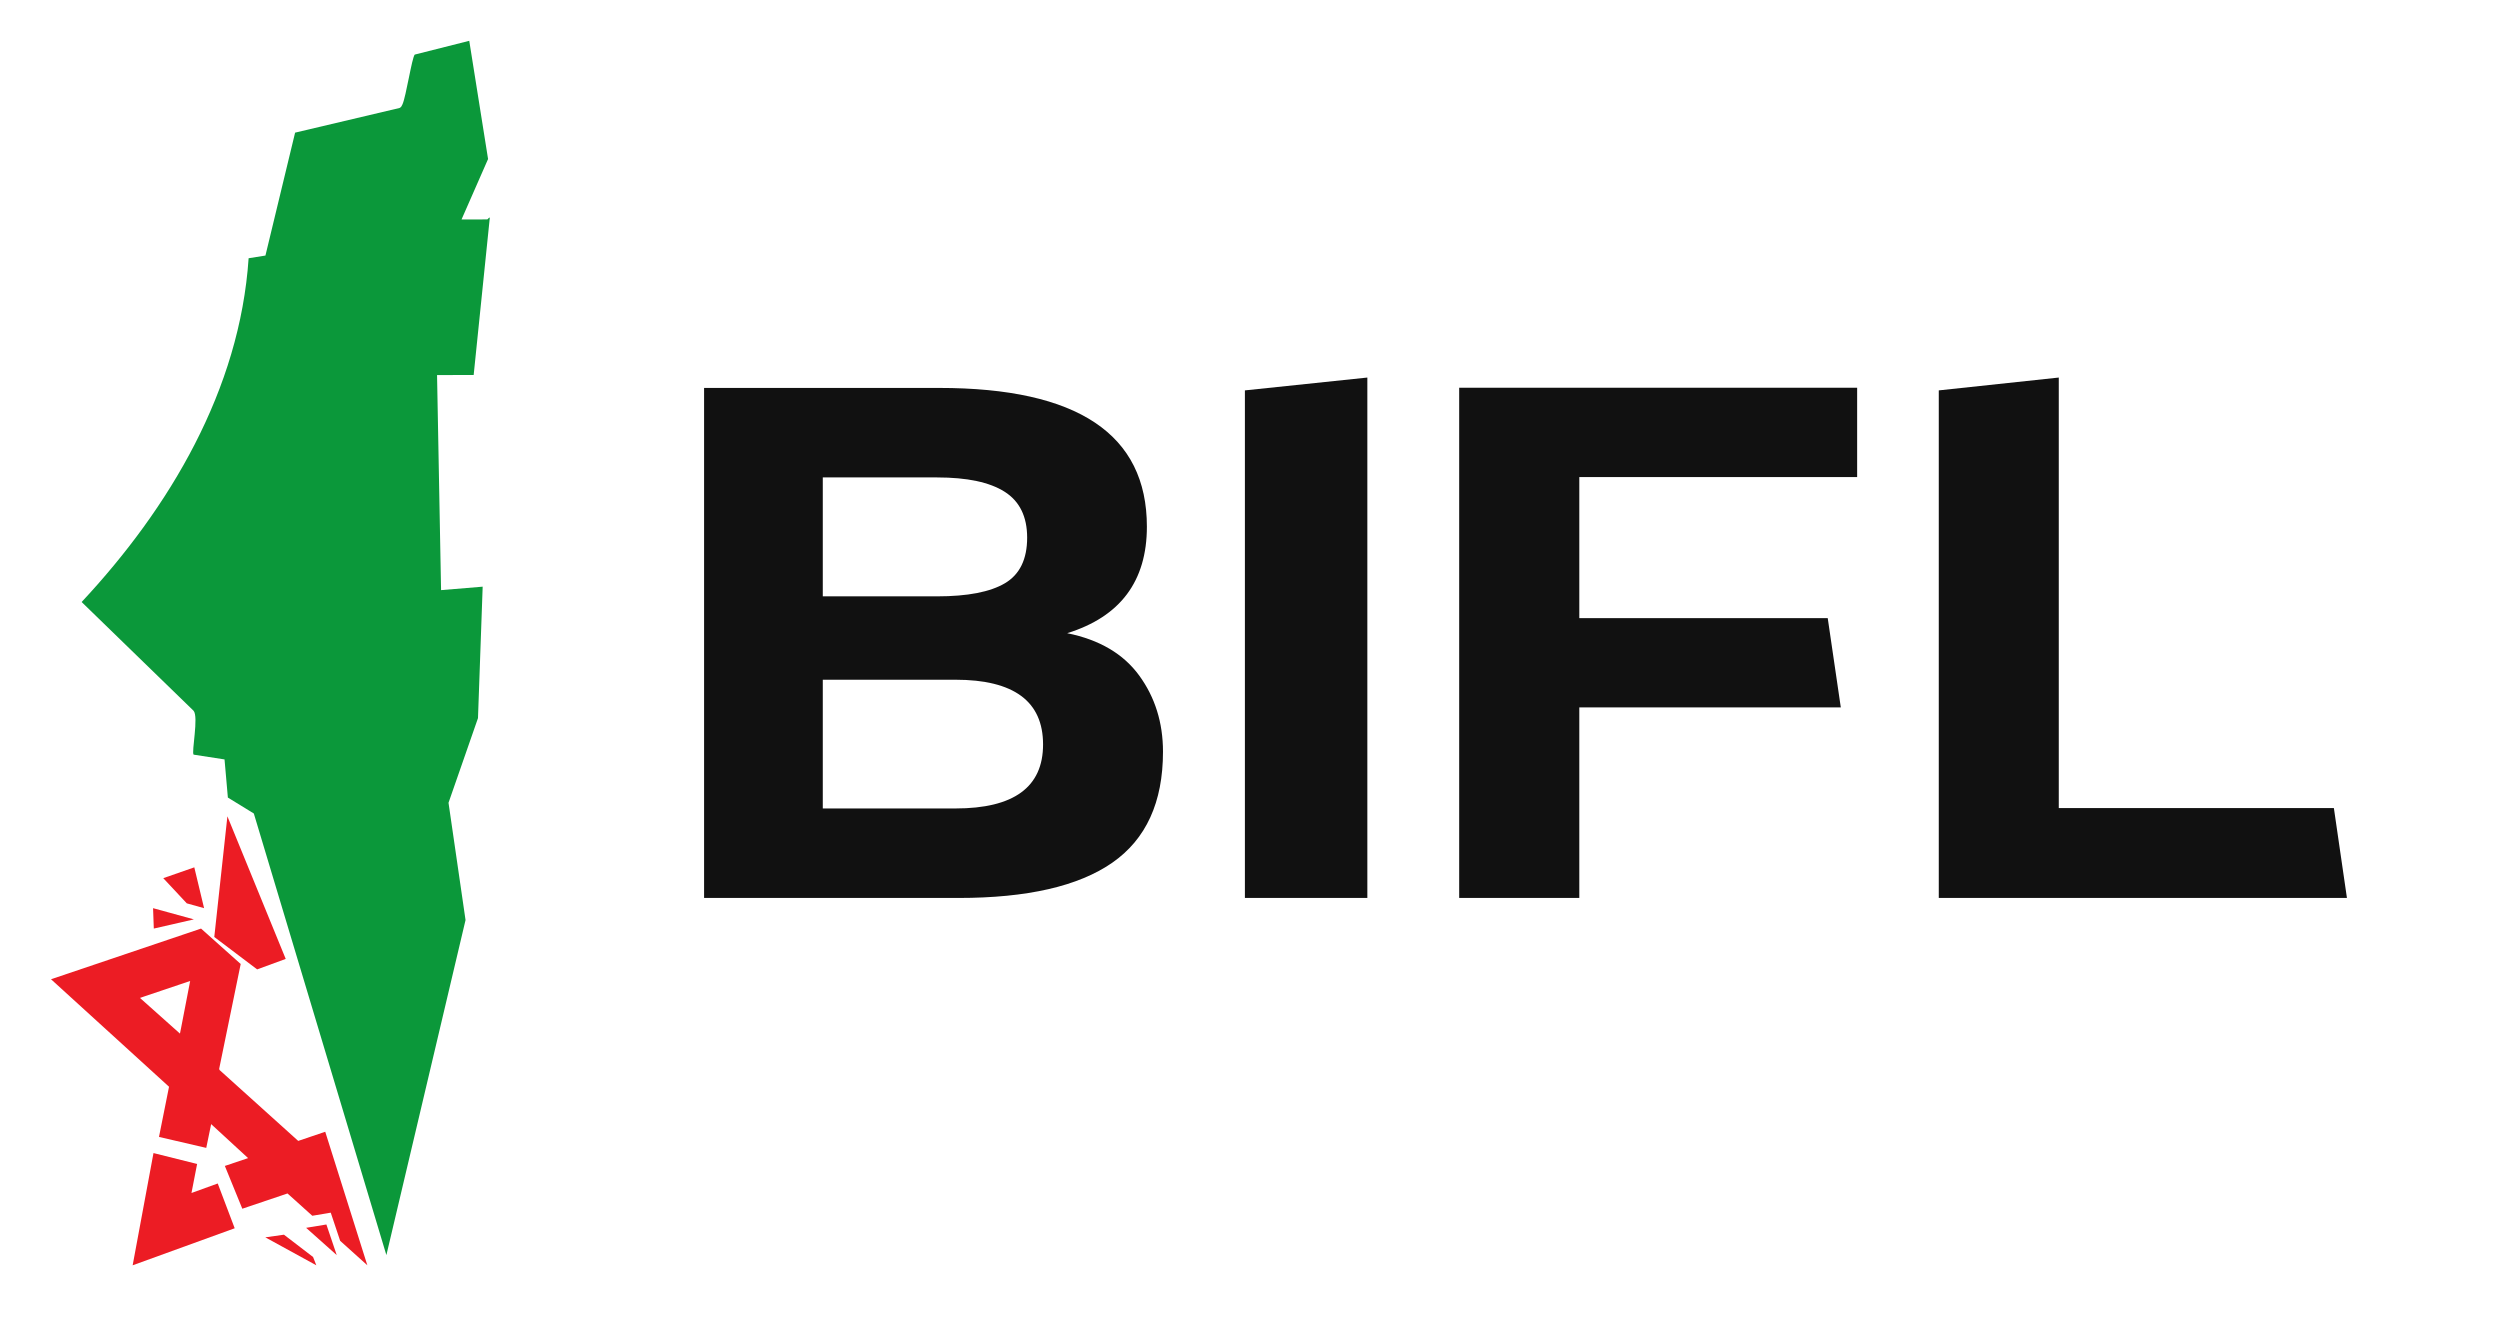
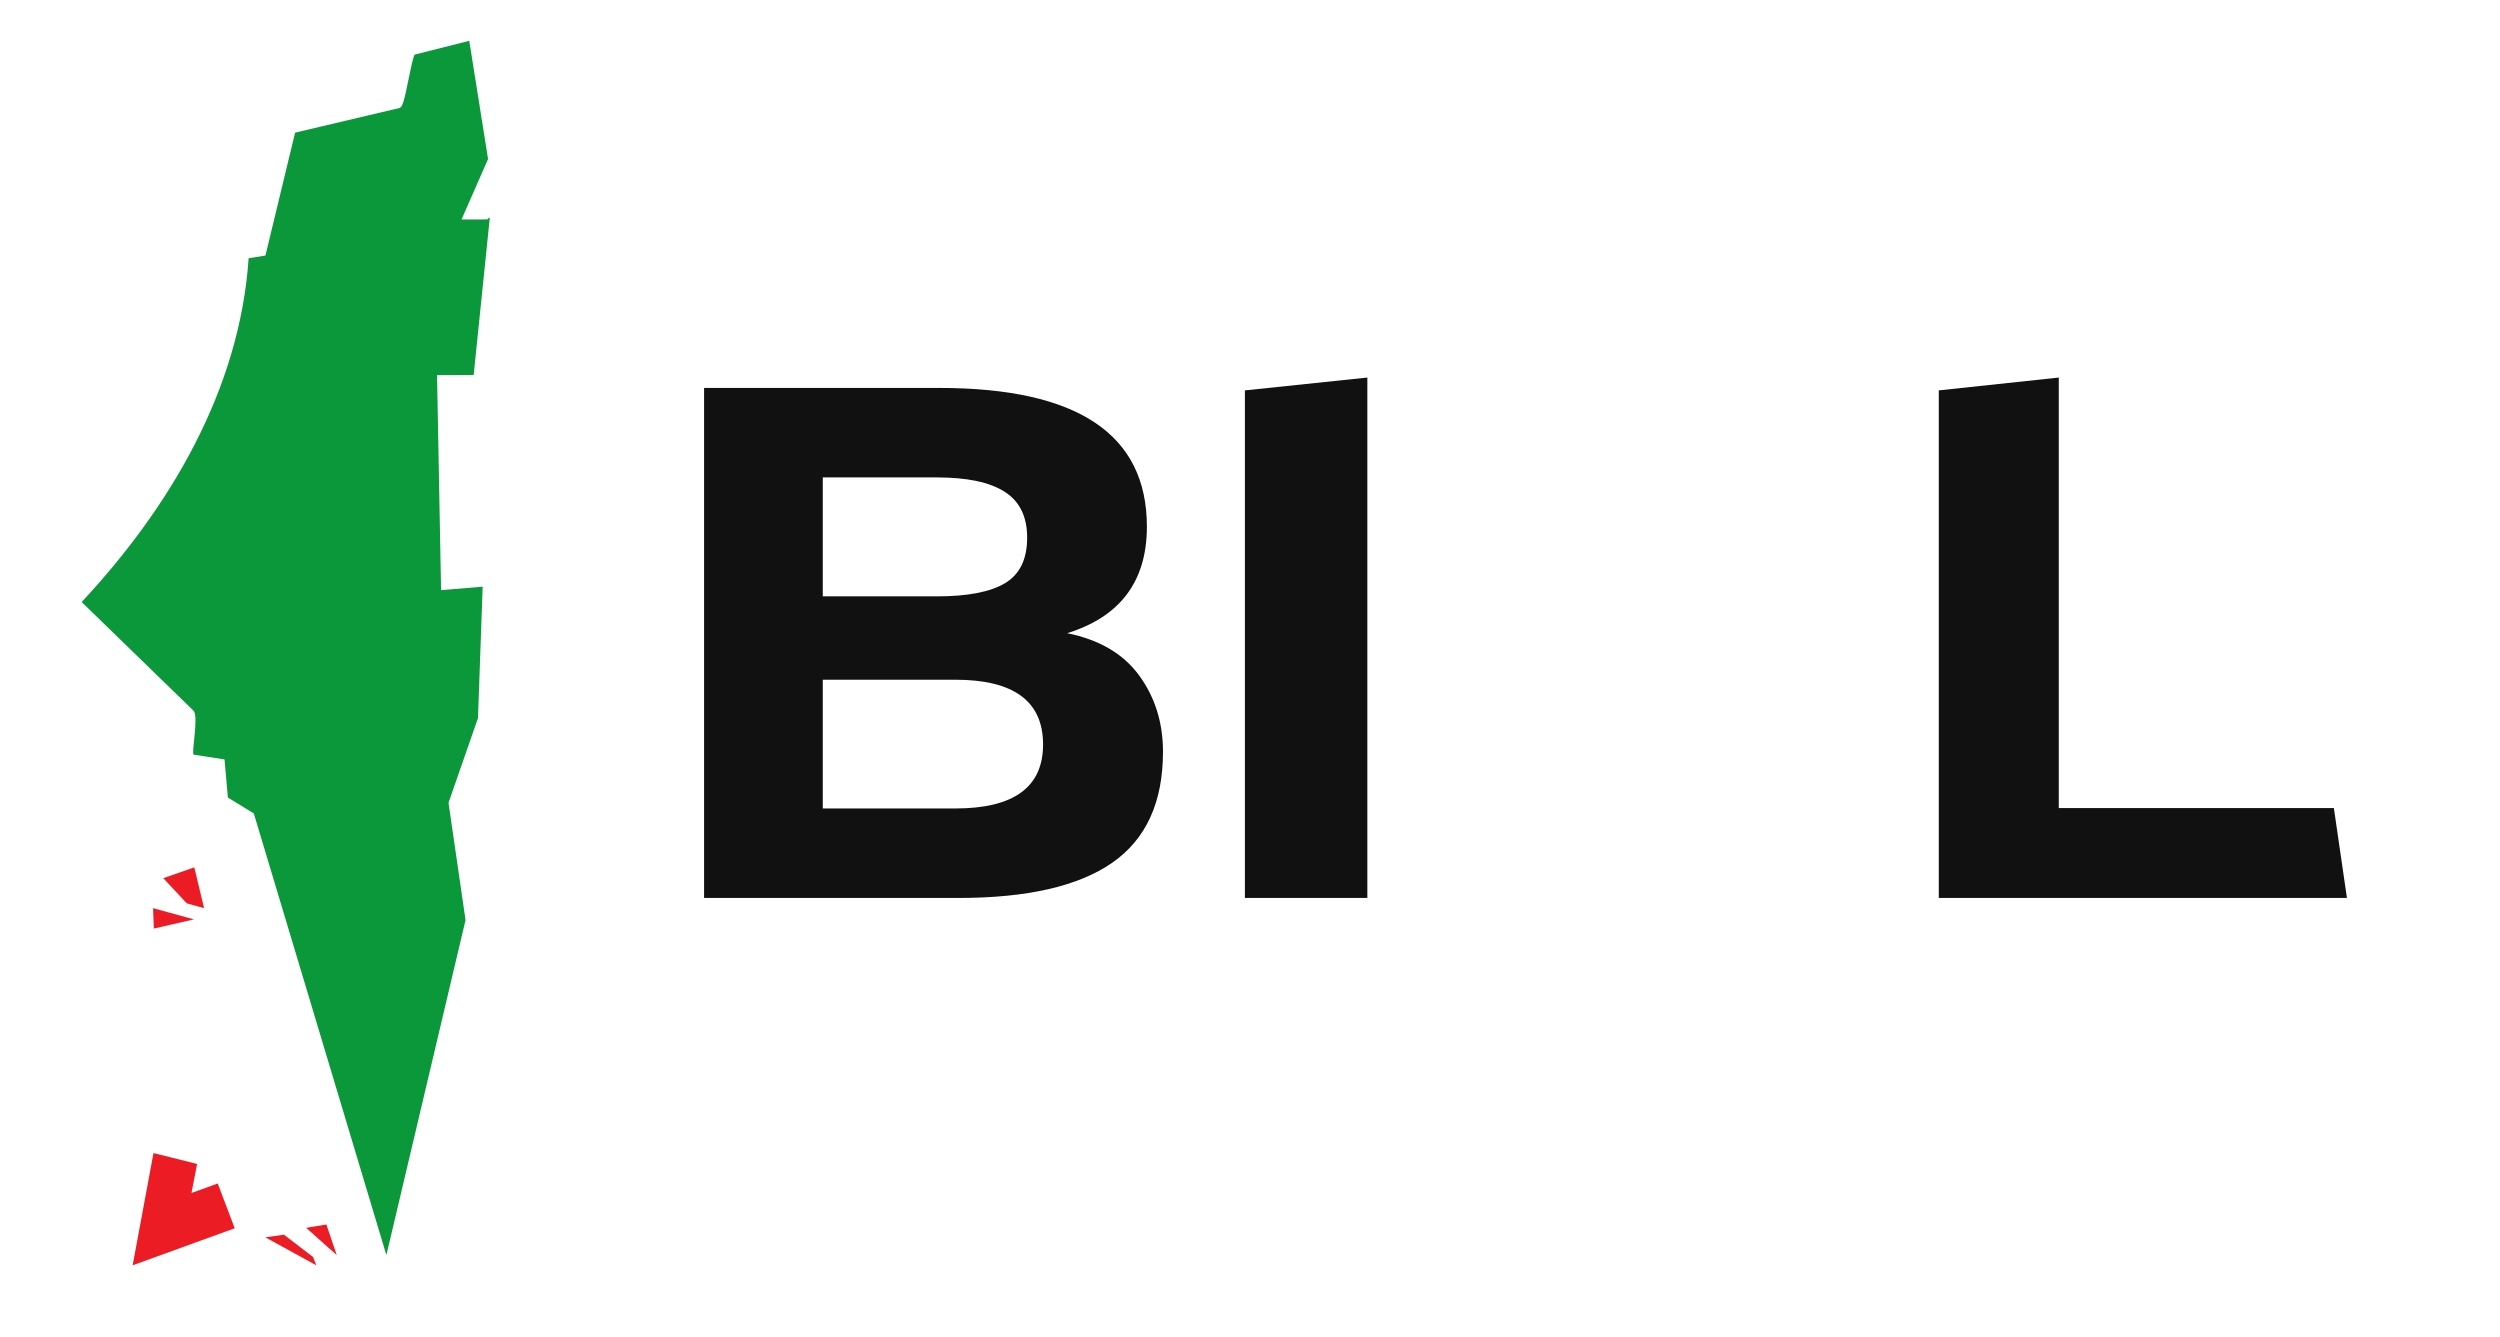
<svg xmlns="http://www.w3.org/2000/svg" width="245px" height="131px" viewBox="0 0 245 131" version="1.1">
  <title>Artboard 2</title>
  <g id="Artboard-2" stroke="none" stroke-width="1" fill="none" fill-rule="evenodd">
    <path d="M18.975,73.956 L22.004,74.423 L22.331,78.161 L24.875,79.723 L37.865,123 L45.623,90.165 L43.954,78.673 L46.843,70.375 L47.302,57.494 L43.225,57.832 L42.831,36.758 L46.42,36.747 L48,21.341 C47.942,21.26 47.792,21.503 47.757,21.503 L45.229,21.511 L47.831,15.584 L45.987,4 L40.646,5.349 C40.371,5.628 39.795,9.459 39.444,10.222 C39.375,10.373 39.321,10.511 39.154,10.582 L28.92,12.999 L26.013,25.044 L24.365,25.307 C23.501,38.188 16.632,49.752 8,58.997 L18.968,69.653 C19.488,70.236 18.744,73.738 18.975,73.956" id="Fill-43" fill="#0B983A" />
-     <polygon id="Fill-45" fill="#EC1C24" points="22.285 80 21 91.825 25.201 95 28 93.973" />
    <polygon id="Fill-47" fill="#EC1C24" points="18.764 116.914 19.317 114.068 15.042 113 13 124 23 120.37 21.338 115.981" />
-     <path d="M17.747,100.735 L17.636,101.292 L13.717,97.797 L14.254,97.612 L18.636,96.135 L17.747,100.735 Z M31.873,110.913 L29.225,111.809 L21.509,104.855 L21.481,104.732 L23.588,94.472 L19.702,91 L5,95.967 L16.565,106.501 L15.581,111.418 L20.213,112.493 L20.693,110.163 L24.314,113.495 L22.035,114.262 L23.746,118.455 L28.176,116.959 L30.605,119.145 L32.413,118.841 L33.336,121.6 L36,124 L31.873,110.913 Z" id="Fill-49" fill="#EC1C24" />
    <polygon id="Fill-51" fill="#EC1C24" points="27.827 121 26 121.259 31 124 30.68 123.186" />
    <polygon id="Fill-53" fill="#EC1C24" points="31.986 120 30 120.327 33 123" />
-     <path d="M20,89 C19.681,87.667 19.361,86.333 19.041,85 L16,86.06 L18.306,88.528 L20,89 Z" id="Fill-55" fill="#EC1C24" />
+     <path d="M20,89 C19.681,87.667 19.361,86.333 19.041,85 L16,86.06 L18.306,88.528 Z" id="Fill-55" fill="#EC1C24" />
    <polygon id="Fill-57" fill="#EC1C24" points="19 90.099 15 89 15.073 91" />
    <g id="Group" transform="translate(69, 37)" fill="#111111">
      <path d="M11.633,29.613 L11.633,42.229 L24.632,42.229 C30.356,42.229 33.22,40.139 33.22,35.958 C33.22,31.729 30.356,29.613 24.632,29.613 L11.633,29.613 Z M22.83,21.443 C25.826,21.443 28.046,21.013 29.493,20.152 C30.937,19.292 31.661,17.804 31.661,15.689 C31.661,13.624 30.924,12.124 29.453,11.19 C27.981,10.256 25.773,9.788 22.83,9.788 L11.633,9.788 L11.633,21.443 L22.83,21.443 Z M23.039,1.017 C36.609,1.017 43.395,5.551 43.395,14.615 C43.395,19.957 40.791,23.436 35.584,25.053 C38.74,25.691 41.093,27.075 42.645,29.206 C44.196,31.338 44.973,33.826 44.973,36.667 C44.973,41.617 43.316,45.243 40.002,47.546 C36.688,49.85 31.665,51 24.933,51 L0,51 L0,1.017 L23.039,1.017 Z" id="Fill-59" />
      <polygon id="Fill-61" points="65 51 53 51 53 1.258 65 0" />
-       <polygon id="Fill-63" points="74 51 74 1 113 1 113 9.75 85.772 9.75 85.772 23.574 110.117 23.574 111.398 32.323 85.772 32.323 85.772 51" />
      <polygon id="Fill-65" points="121 51 121 1.258 132.76 0 132.76 42.191 159.72 42.191 161 51" />
    </g>
  </g>
</svg>